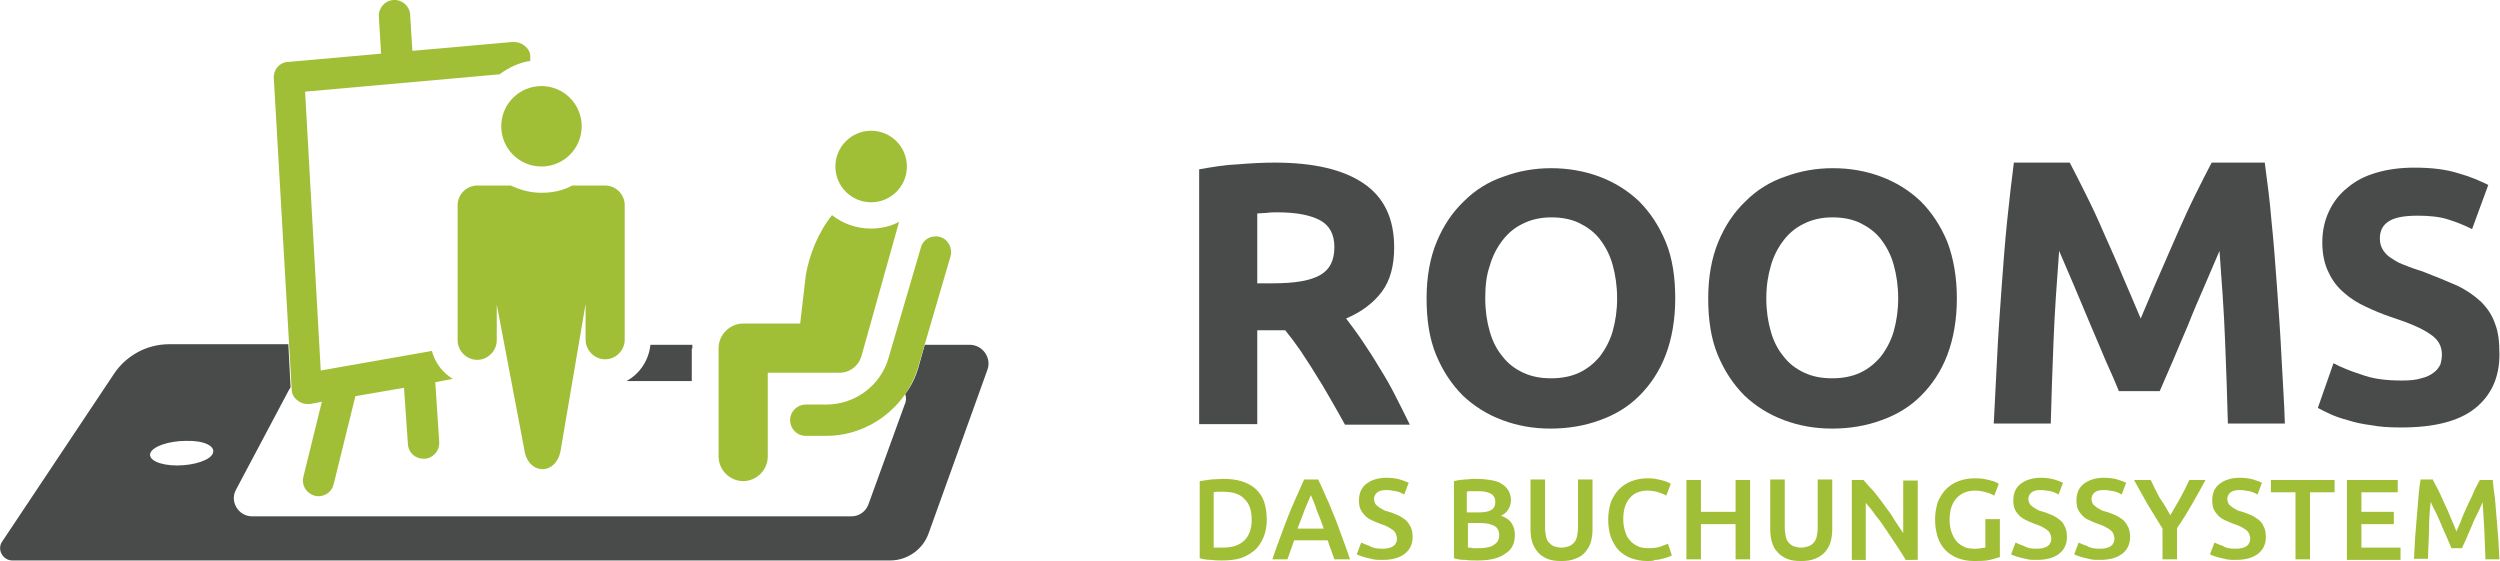
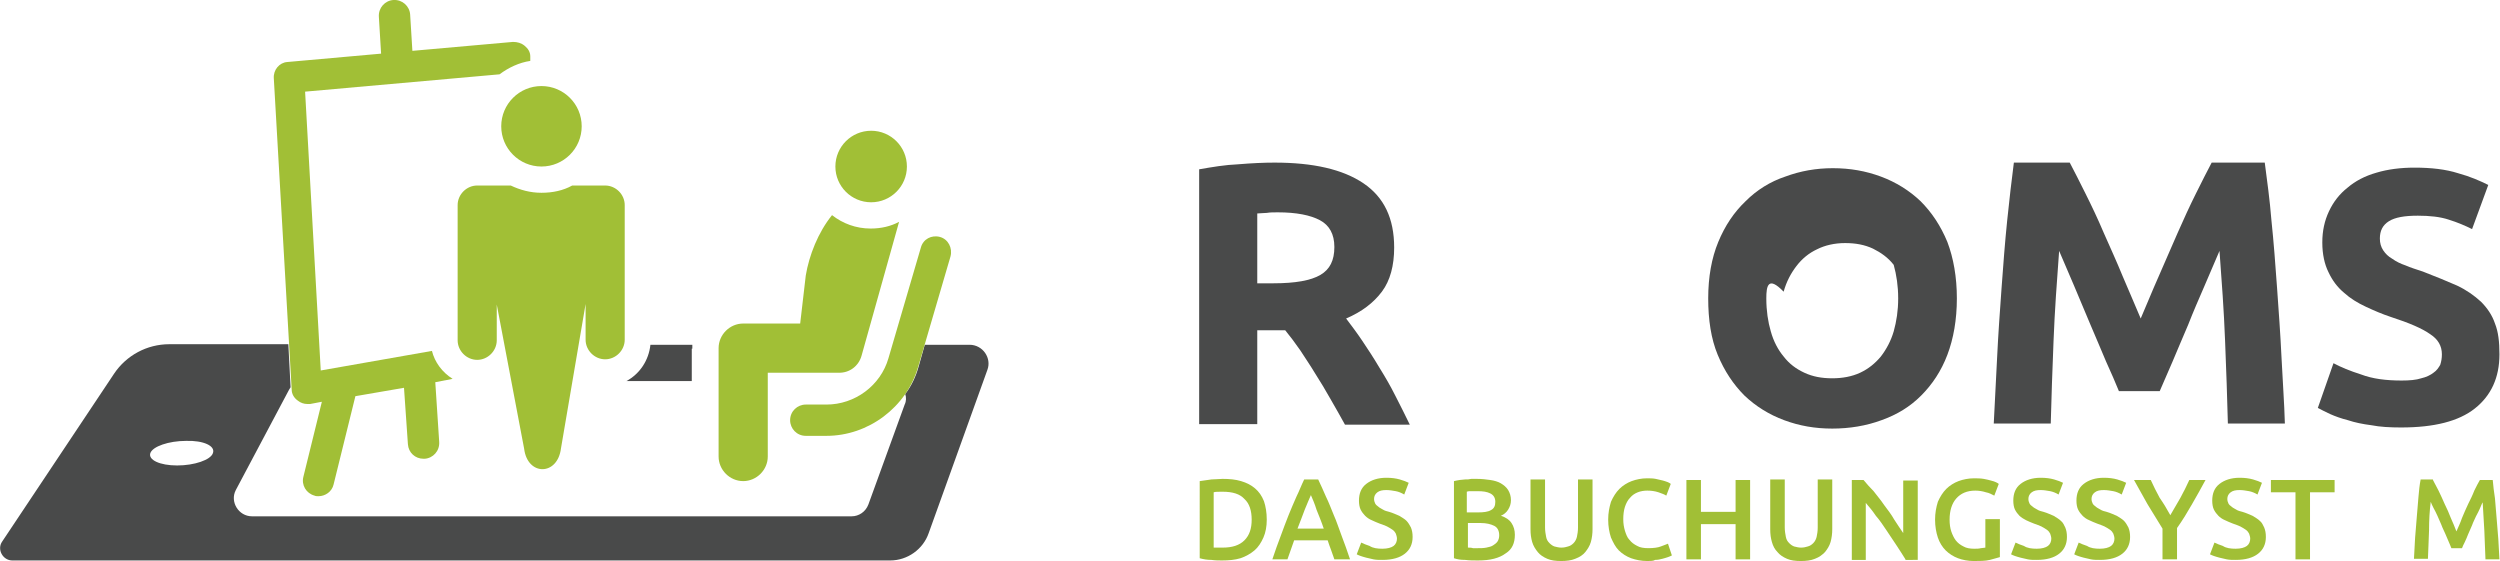
<svg xmlns="http://www.w3.org/2000/svg" xmlns:xlink="http://www.w3.org/1999/xlink" version="1.1" id="Ebene_1" x="0px" y="0px" viewBox="0 0 447.4 100.4" style="enable-background:new 0 0 447.4 100.4;" xml:space="preserve">
  <style type="text/css"> .st0{clip-path:url(#SVGID_2_);} .st1{fill:#494A4A;} .st2{fill:#A1BF36;} </style>
  <g>
    <defs>
      <rect id="SVGID_1_" y="0" width="447.4" height="100.4" />
    </defs>
    <clipPath id="SVGID_2_">
      <use xlink:href="#SVGID_1_" style="overflow:visible;" />
    </clipPath>
    <g class="st0">
      <g>
        <path class="st1" d="M228.1,29.1c6.9,0,12.2,1.2,15.9,3.7c3.7,2.5,5.5,6.3,5.5,11.5c0,3.2-0.7,5.9-2.2,7.9 c-1.5,2-3.6,3.6-6.4,4.8c0.9,1.2,1.9,2.5,2.9,4c1,1.5,2,3,3,4.7c1,1.6,2,3.3,2.9,5.1c0.9,1.8,1.8,3.5,2.6,5.2h-11.6 c-0.8-1.5-1.7-3-2.6-4.6c-0.9-1.6-1.8-3.1-2.7-4.5c-0.9-1.5-1.8-2.8-2.7-4.2c-0.9-1.3-1.8-2.5-2.7-3.6H225v16.8h-10.4V30.3 c2.3-0.4,4.6-0.8,7-0.9C224,29.2,226.2,29.1,228.1,29.1z M228.7,38c-0.8,0-1.4,0-2,0.1c-0.6,0-1.2,0.1-1.7,0.1v12.5h2.9 c3.9,0,6.7-0.5,8.4-1.5c1.7-1,2.5-2.6,2.5-5c0-2.3-0.9-3.9-2.6-4.8C234.5,38.5,232,38,228.7,38z" />
-         <path class="st1" d="M299.8,53.4c0,3.8-0.6,7.2-1.7,10.1c-1.1,2.9-2.7,5.3-4.7,7.3c-2,2-4.3,3.4-7.1,4.4c-2.7,1-5.7,1.5-8.8,1.5 c-3.1,0-5.9-0.5-8.6-1.5c-2.7-1-5.1-2.5-7.1-4.4c-2-2-3.6-4.4-4.8-7.3c-1.2-2.9-1.7-6.3-1.7-10.1c0-3.8,0.6-7.2,1.8-10.1 c1.2-2.9,2.8-5.3,4.9-7.3c2-2,4.4-3.5,7.1-4.4c2.7-1,5.5-1.5,8.5-1.5c3,0,5.9,0.5,8.6,1.5c2.7,1,5.1,2.5,7.1,4.4 c2,2,3.6,4.4,4.8,7.3C299.3,46.2,299.8,49.6,299.8,53.4z M265.8,53.4c0,2.2,0.3,4.2,0.8,5.9c0.5,1.8,1.3,3.3,2.3,4.5 c1,1.3,2.2,2.2,3.7,2.9c1.5,0.7,3.1,1,5,1c1.8,0,3.5-0.3,5-1c1.5-0.7,2.7-1.7,3.7-2.9c1-1.3,1.8-2.8,2.3-4.5 c0.5-1.8,0.8-3.7,0.8-5.9s-0.3-4.2-0.8-6c-0.5-1.8-1.3-3.3-2.3-4.6c-1-1.3-2.3-2.2-3.7-2.9c-1.5-0.7-3.1-1-5-1 c-1.9,0-3.6,0.4-5,1.1c-1.5,0.7-2.7,1.7-3.7,3c-1,1.3-1.8,2.8-2.3,4.6C266,49.3,265.8,51.2,265.8,53.4z" />
-         <path class="st1" d="M350.2,53.4c0,3.8-0.6,7.2-1.7,10.1c-1.1,2.9-2.7,5.3-4.7,7.3c-2,2-4.3,3.4-7.1,4.4c-2.7,1-5.7,1.5-8.8,1.5 c-3.1,0-5.9-0.5-8.6-1.5c-2.7-1-5.1-2.5-7.1-4.4c-2-2-3.6-4.4-4.8-7.3c-1.2-2.9-1.7-6.3-1.7-10.1c0-3.8,0.6-7.2,1.8-10.1 c1.2-2.9,2.8-5.3,4.9-7.3c2-2,4.4-3.5,7.1-4.4c2.7-1,5.5-1.5,8.5-1.5c3.1,0,5.9,0.5,8.6,1.5c2.7,1,5.1,2.5,7.1,4.4 c2,2,3.6,4.4,4.8,7.3C349.6,46.2,350.2,49.6,350.2,53.4z M316.1,53.4c0,2.2,0.3,4.2,0.8,5.9c0.5,1.8,1.3,3.3,2.3,4.5 c1,1.3,2.2,2.2,3.7,2.9c1.5,0.7,3.1,1,5,1c1.8,0,3.5-0.3,5-1c1.5-0.7,2.7-1.7,3.7-2.9c1-1.3,1.8-2.8,2.3-4.5 c0.5-1.8,0.8-3.7,0.8-5.9s-0.3-4.2-0.8-6c-0.5-1.8-1.3-3.3-2.3-4.6c-1-1.3-2.3-2.2-3.7-2.9c-1.5-0.7-3.1-1-5-1 c-1.9,0-3.6,0.4-5,1.1c-1.5,0.7-2.7,1.7-3.7,3c-1,1.3-1.8,2.8-2.3,4.6C316.4,49.3,316.1,51.2,316.1,53.4z" />
+         <path class="st1" d="M350.2,53.4c0,3.8-0.6,7.2-1.7,10.1c-1.1,2.9-2.7,5.3-4.7,7.3c-2,2-4.3,3.4-7.1,4.4c-2.7,1-5.7,1.5-8.8,1.5 c-3.1,0-5.9-0.5-8.6-1.5c-2.7-1-5.1-2.5-7.1-4.4c-2-2-3.6-4.4-4.8-7.3c-1.2-2.9-1.7-6.3-1.7-10.1c0-3.8,0.6-7.2,1.8-10.1 c1.2-2.9,2.8-5.3,4.9-7.3c2-2,4.4-3.5,7.1-4.4c2.7-1,5.5-1.5,8.5-1.5c3.1,0,5.9,0.5,8.6,1.5c2.7,1,5.1,2.5,7.1,4.4 c2,2,3.6,4.4,4.8,7.3C349.6,46.2,350.2,49.6,350.2,53.4z M316.1,53.4c0,2.2,0.3,4.2,0.8,5.9c0.5,1.8,1.3,3.3,2.3,4.5 c1,1.3,2.2,2.2,3.7,2.9c1.5,0.7,3.1,1,5,1c1.8,0,3.5-0.3,5-1c1.5-0.7,2.7-1.7,3.7-2.9c1-1.3,1.8-2.8,2.3-4.5 c0.5-1.8,0.8-3.7,0.8-5.9s-0.3-4.2-0.8-6c-1-1.3-2.3-2.2-3.7-2.9c-1.5-0.7-3.1-1-5-1 c-1.9,0-3.6,0.4-5,1.1c-1.5,0.7-2.7,1.7-3.7,3c-1,1.3-1.8,2.8-2.3,4.6C316.4,49.3,316.1,51.2,316.1,53.4z" />
        <path class="st1" d="M370.4,29.1c0.8,1.5,1.7,3.3,2.8,5.5c1.1,2.2,2.2,4.5,3.3,7.1c1.1,2.5,2.3,5.1,3.4,7.8 c1.1,2.6,2.2,5.1,3.2,7.5c1-2.3,2-4.8,3.2-7.5c1.1-2.6,2.3-5.2,3.4-7.8c1.1-2.5,2.2-4.9,3.3-7.1c1.1-2.2,2-4,2.8-5.5h9.5 c0.4,3.1,0.9,6.6,1.2,10.4c0.4,3.8,0.7,7.8,1,12s0.6,8.3,0.8,12.5c0.2,4.2,0.5,8.1,0.6,11.8h-10.2c-0.1-4.5-0.3-9.5-0.5-14.8 c-0.2-5.3-0.6-10.7-1-16.1c-0.8,1.9-1.7,4-2.7,6.3c-1,2.3-2,4.6-2.9,6.9c-1,2.3-1.9,4.5-2.8,6.6c-0.9,2.1-1.7,3.9-2.3,5.3h-7.3 c-0.6-1.5-1.4-3.3-2.3-5.3c-0.9-2.1-1.8-4.3-2.8-6.6c-1-2.3-1.9-4.6-2.9-6.9c-1-2.3-1.9-4.4-2.7-6.3c-0.4,5.4-0.8,10.8-1,16.1 c-0.2,5.3-0.4,10.3-0.5,14.8h-10.2c0.2-3.7,0.4-7.6,0.6-11.8c0.2-4.2,0.5-8.3,0.8-12.5c0.3-4.1,0.6-8.1,1-12s0.8-7.3,1.2-10.4 H370.4z" />
        <path class="st1" d="M429.8,68.1c1.4,0,2.6-0.1,3.5-0.4c0.9-0.2,1.7-0.6,2.2-1c0.6-0.4,0.9-0.9,1.2-1.4c0.2-0.6,0.3-1.2,0.3-1.9 c0-1.5-0.7-2.7-2.1-3.6c-1.4-1-3.7-2-7.1-3.1c-1.5-0.5-2.9-1.1-4.4-1.8c-1.5-0.7-2.8-1.5-3.9-2.5c-1.2-1-2.1-2.2-2.8-3.7 c-0.7-1.4-1.1-3.2-1.1-5.3c0-2.1,0.4-3.9,1.2-5.6c0.8-1.7,1.9-3.1,3.3-4.2c1.4-1.2,3.1-2.1,5.2-2.7c2-0.6,4.3-0.9,6.8-0.9 c3,0,5.6,0.3,7.8,1c2.2,0.6,4,1.4,5.4,2.1l-2.9,7.9c-1.2-0.6-2.6-1.2-4.2-1.7c-1.5-0.5-3.4-0.7-5.5-0.7c-2.4,0-4.1,0.3-5.2,1 c-1.1,0.7-1.6,1.7-1.6,3.1c0,0.8,0.2,1.5,0.6,2.1c0.4,0.6,0.9,1.1,1.6,1.5c0.7,0.5,1.5,0.9,2.4,1.2c0.9,0.4,1.9,0.7,3.1,1.1 c2.3,0.9,4.3,1.7,6.1,2.5c1.7,0.8,3.1,1.8,4.3,2.9c1.1,1.1,2,2.4,2.5,3.9c0.6,1.5,0.8,3.3,0.8,5.5c0,4.2-1.5,7.4-4.4,9.7 c-2.9,2.3-7.3,3.4-13.2,3.4c-2,0-3.8-0.1-5.3-0.4c-1.6-0.2-3-0.5-4.2-0.9c-1.2-0.3-2.3-0.7-3.2-1.1c-0.9-0.4-1.6-0.8-2.2-1.1 l2.8-8c1.3,0.7,3,1.4,4.9,2C424.6,67.8,427,68.1,429.8,68.1z" />
      </g>
      <g>
        <path class="st2" d="M226.7,93c0,1.2-0.2,2.3-0.6,3.2c-0.4,0.9-0.9,1.7-1.6,2.3c-0.7,0.6-1.6,1.1-2.5,1.4c-1,0.3-2.1,0.4-3.3,0.4 c-0.6,0-1.2,0-1.9-0.1c-0.7,0-1.4-0.1-2.1-0.3V86.1c0.7-0.1,1.4-0.2,2.1-0.3c0.7,0,1.4-0.1,2-0.1c1.2,0,2.3,0.1,3.3,0.4 c1,0.3,1.8,0.7,2.5,1.3c0.7,0.6,1.2,1.3,1.6,2.3C226.5,90.6,226.7,91.7,226.7,93z M217.2,98c0.2,0,0.3,0,0.6,0c0.2,0,0.6,0,1,0 c1.7,0,3-0.4,3.9-1.3c0.9-0.9,1.3-2.1,1.3-3.7c0-1.6-0.4-2.9-1.3-3.7c-0.8-0.9-2.1-1.3-3.9-1.3c-0.8,0-1.3,0-1.6,0.1V98z" />
        <path class="st2" d="M238.8,100.1c-0.2-0.6-0.4-1.1-0.6-1.7c-0.2-0.5-0.4-1.1-0.6-1.7h-6c-0.2,0.6-0.4,1.1-0.6,1.7 c-0.2,0.6-0.4,1.1-0.6,1.7h-2.7c0.5-1.5,1-2.9,1.5-4.2c0.5-1.3,0.9-2.5,1.4-3.7c0.5-1.2,0.9-2.2,1.4-3.3c0.5-1,0.9-2.1,1.4-3.1 h2.5c0.5,1,0.9,2,1.4,3.1c0.5,1,0.9,2.1,1.4,3.3c0.5,1.1,0.9,2.4,1.4,3.7c0.5,1.3,1,2.7,1.5,4.2H238.8z M234.6,88.6 c-0.3,0.7-0.7,1.6-1.1,2.6c-0.4,1-0.8,2.2-1.3,3.4h4.7c-0.4-1.2-0.9-2.4-1.3-3.4C235.3,90.2,234.9,89.3,234.6,88.6z" />
        <path class="st2" d="M247.4,98.2c0.9,0,1.6-0.2,2-0.5c0.4-0.3,0.6-0.8,0.6-1.3c0-0.3-0.1-0.6-0.2-0.9c-0.1-0.2-0.3-0.5-0.6-0.7 c-0.3-0.2-0.6-0.4-1-0.6c-0.4-0.2-0.8-0.3-1.3-0.5c-0.5-0.2-1-0.4-1.4-0.6c-0.5-0.2-0.9-0.5-1.2-0.8c-0.3-0.3-0.6-0.7-0.8-1.1 c-0.2-0.4-0.3-1-0.3-1.6c0-1.3,0.4-2.3,1.3-3c0.9-0.7,2.1-1.1,3.6-1.1c0.9,0,1.7,0.1,2.4,0.3c0.7,0.2,1.2,0.4,1.6,0.6l-0.8,2.1 c-0.5-0.3-1-0.5-1.5-0.6c-0.6-0.1-1.1-0.2-1.7-0.2c-0.7,0-1.2,0.1-1.6,0.4c-0.4,0.3-0.6,0.7-0.6,1.2c0,0.3,0.1,0.6,0.2,0.8 c0.1,0.2,0.3,0.4,0.6,0.6c0.2,0.2,0.5,0.3,0.8,0.5c0.3,0.2,0.7,0.3,1.1,0.4c0.7,0.2,1.3,0.5,1.8,0.7c0.5,0.3,1,0.6,1.3,0.9 s0.6,0.8,0.8,1.2c0.2,0.5,0.3,1,0.3,1.7c0,1.3-0.5,2.3-1.4,3c-0.9,0.7-2.2,1.1-4,1.1c-0.6,0-1.1,0-1.6-0.1 c-0.5-0.1-0.9-0.2-1.3-0.3c-0.4-0.1-0.7-0.2-1-0.3c-0.3-0.1-0.5-0.2-0.7-0.3l0.8-2.1c0.4,0.2,0.9,0.4,1.5,0.6 C245.7,98.1,246.5,98.2,247.4,98.2z" />
        <path class="st2" d="M264.5,100.3c-0.8,0-1.5,0-2.3-0.1c-0.8,0-1.4-0.1-2-0.3V86.1c0.3-0.1,0.6-0.1,1-0.2c0.3,0,0.7-0.1,1-0.1 c0.4,0,0.7,0,1.1-0.1c0.3,0,0.7,0,1,0c0.9,0,1.7,0.1,2.4,0.2c0.7,0.1,1.4,0.3,1.9,0.6c0.5,0.3,1,0.7,1.3,1.2 c0.3,0.5,0.5,1.1,0.5,1.8c0,0.7-0.2,1.2-0.5,1.7c-0.3,0.5-0.8,0.9-1.3,1.1c0.9,0.3,1.5,0.7,1.9,1.3c0.4,0.6,0.6,1.3,0.6,2.1 c0,1.5-0.5,2.6-1.6,3.3C268.3,99.9,266.7,100.3,264.5,100.3z M262.7,91.7h1.8c1,0,1.8-0.1,2.3-0.4c0.6-0.3,0.8-0.8,0.8-1.5 c0-0.7-0.3-1.2-0.9-1.5c-0.6-0.3-1.3-0.4-2.3-0.4c-0.4,0-0.7,0-1.1,0c-0.3,0-0.6,0-0.8,0.1V91.7z M262.7,93.7V98 c0.3,0,0.6,0,0.9,0.1c0.3,0,0.6,0,0.9,0c0.5,0,1,0,1.5-0.1c0.5-0.1,0.9-0.2,1.2-0.4c0.3-0.2,0.6-0.4,0.8-0.7 c0.2-0.3,0.3-0.7,0.3-1.1c0-0.8-0.3-1.4-0.9-1.7s-1.4-0.5-2.4-0.5H262.7z" />
        <path class="st2" d="M279.4,100.4c-1,0-1.8-0.1-2.5-0.4c-0.7-0.3-1.3-0.7-1.7-1.2s-0.8-1.1-1-1.8c-0.2-0.7-0.3-1.4-0.3-2.3v-8.9 h2.6v8.6c0,0.6,0.1,1.2,0.2,1.7c0.1,0.5,0.3,0.8,0.6,1.1s0.6,0.5,0.9,0.6c0.4,0.1,0.8,0.2,1.2,0.2c0.5,0,0.9-0.1,1.2-0.2 c0.4-0.1,0.7-0.3,1-0.6s0.5-0.7,0.6-1.1c0.1-0.5,0.2-1,0.2-1.7v-8.6h2.6v8.9c0,0.8-0.1,1.6-0.3,2.3c-0.2,0.7-0.6,1.3-1,1.8 s-1,0.9-1.8,1.2C281.2,100.3,280.3,100.4,279.4,100.4z" />
        <path class="st2" d="M294.8,100.4c-1.1,0-2-0.2-2.9-0.5c-0.8-0.3-1.6-0.8-2.2-1.4c-0.6-0.6-1-1.4-1.4-2.3c-0.3-0.9-0.5-2-0.5-3.2 c0-1.2,0.2-2.2,0.5-3.2c0.4-0.9,0.9-1.7,1.5-2.3c0.6-0.6,1.4-1.1,2.2-1.4c0.8-0.3,1.8-0.5,2.7-0.5c0.6,0,1.1,0,1.6,0.1 c0.5,0.1,0.9,0.2,1.3,0.3c0.4,0.1,0.6,0.2,0.9,0.3c0.2,0.1,0.4,0.2,0.5,0.3l-0.8,2.1c-0.3-0.2-0.8-0.4-1.4-0.6 c-0.6-0.2-1.3-0.3-2-0.3c-0.6,0-1.2,0.1-1.7,0.3c-0.5,0.2-1,0.5-1.4,1c-0.4,0.4-0.7,1-0.9,1.6c-0.2,0.6-0.3,1.4-0.3,2.2 c0,0.8,0.1,1.4,0.3,2.1c0.2,0.6,0.4,1.2,0.8,1.6c0.4,0.5,0.8,0.8,1.4,1.1c0.5,0.3,1.2,0.4,2,0.4c0.9,0,1.7-0.1,2.2-0.3 c0.6-0.2,1-0.4,1.3-0.5l0.7,2.1c-0.2,0.1-0.4,0.2-0.7,0.3c-0.3,0.1-0.6,0.2-1,0.3c-0.4,0.1-0.8,0.2-1.3,0.2 C295.9,100.4,295.4,100.4,294.8,100.4z" />
        <path class="st2" d="M310.6,85.9h2.6v14.2h-2.6v-6.3h-6.2v6.3h-2.6V85.9h2.6v5.7h6.2V85.9z" />
        <path class="st2" d="M322.3,100.4c-1,0-1.8-0.1-2.5-0.4c-0.7-0.3-1.3-0.7-1.7-1.2c-0.5-0.5-0.8-1.1-1-1.8 c-0.2-0.7-0.3-1.4-0.3-2.3v-8.9h2.6v8.6c0,0.6,0.1,1.2,0.2,1.7c0.1,0.5,0.3,0.8,0.6,1.1s0.6,0.5,0.9,0.6c0.4,0.1,0.8,0.2,1.2,0.2 c0.5,0,0.9-0.1,1.2-0.2c0.4-0.1,0.7-0.3,1-0.6s0.5-0.7,0.6-1.1c0.1-0.5,0.2-1,0.2-1.7v-8.6h2.6v8.9c0,0.8-0.1,1.6-0.3,2.3 c-0.2,0.7-0.6,1.3-1,1.8c-0.5,0.5-1,0.9-1.8,1.2C324.1,100.3,323.2,100.4,322.3,100.4z" />
        <path class="st2" d="M341,100.1c-0.5-0.8-1-1.6-1.6-2.5c-0.6-0.9-1.2-1.8-1.8-2.7c-0.6-0.9-1.2-1.8-1.9-2.6 c-0.6-0.9-1.2-1.6-1.8-2.3v10.2h-2.5V85.9h2.1c0.5,0.6,1.1,1.3,1.8,2c0.6,0.8,1.3,1.6,1.9,2.5c0.6,0.8,1.3,1.7,1.8,2.6 c0.6,0.9,1.1,1.7,1.6,2.4v-9.4h2.6v14.2H341z" />
        <path class="st2" d="M353.5,87.8c-1.5,0-2.6,0.5-3.4,1.4c-0.8,0.9-1.2,2.2-1.2,3.8c0,0.8,0.1,1.5,0.3,2.1 c0.2,0.6,0.5,1.2,0.8,1.6c0.4,0.5,0.8,0.8,1.4,1.1c0.5,0.3,1.2,0.4,1.9,0.4c0.5,0,0.8,0,1.2-0.1c0.3,0,0.6-0.1,0.8-0.1v-5.1h2.6 v6.8c-0.4,0.1-1,0.3-1.8,0.5c-0.8,0.2-1.8,0.2-2.9,0.2c-1,0-2-0.2-2.8-0.5c-0.8-0.3-1.6-0.8-2.2-1.4c-0.6-0.6-1.1-1.4-1.4-2.3 c-0.3-0.9-0.5-2-0.5-3.2c0-1.2,0.2-2.2,0.5-3.2c0.4-0.9,0.9-1.7,1.5-2.3c0.6-0.6,1.4-1.1,2.2-1.4c0.8-0.3,1.8-0.5,2.7-0.5 c0.7,0,1.2,0,1.8,0.1c0.5,0.1,1,0.2,1.3,0.3c0.4,0.1,0.7,0.2,0.9,0.3c0.2,0.1,0.4,0.2,0.5,0.3l-0.8,2.1c-0.4-0.2-0.9-0.5-1.5-0.6 C354.8,87.9,354.1,87.8,353.5,87.8z" />
        <path class="st2" d="M364.5,98.2c0.9,0,1.6-0.2,2-0.5c0.4-0.3,0.6-0.8,0.6-1.3c0-0.3-0.1-0.6-0.2-0.9c-0.1-0.2-0.3-0.5-0.6-0.7 c-0.3-0.2-0.6-0.4-1-0.6c-0.4-0.2-0.8-0.3-1.3-0.5c-0.5-0.2-1-0.4-1.4-0.6s-0.9-0.5-1.2-0.8c-0.3-0.3-0.6-0.7-0.8-1.1 s-0.3-1-0.3-1.6c0-1.3,0.4-2.3,1.3-3c0.9-0.7,2.1-1.1,3.6-1.1c0.9,0,1.7,0.1,2.4,0.3c0.7,0.2,1.2,0.4,1.6,0.6l-0.8,2.1 c-0.5-0.3-1-0.5-1.5-0.6c-0.6-0.1-1.1-0.2-1.7-0.2c-0.7,0-1.2,0.1-1.6,0.4s-0.6,0.7-0.6,1.2c0,0.3,0.1,0.6,0.2,0.8 c0.1,0.2,0.3,0.4,0.6,0.6c0.2,0.2,0.5,0.3,0.8,0.5c0.3,0.2,0.7,0.3,1.1,0.4c0.7,0.2,1.3,0.5,1.8,0.7c0.5,0.3,1,0.6,1.3,0.9 c0.4,0.3,0.6,0.8,0.8,1.2c0.2,0.5,0.3,1,0.3,1.7c0,1.3-0.5,2.3-1.4,3c-0.9,0.7-2.2,1.1-4,1.1c-0.6,0-1.1,0-1.6-0.1 c-0.5-0.1-0.9-0.2-1.3-0.3c-0.4-0.1-0.7-0.2-1-0.3c-0.3-0.1-0.5-0.2-0.7-0.3l0.8-2.1c0.4,0.2,0.9,0.4,1.5,0.6 C362.8,98.1,363.6,98.2,364.5,98.2z" />
        <path class="st2" d="M375.8,98.2c0.9,0,1.6-0.2,2-0.5c0.4-0.3,0.6-0.8,0.6-1.3c0-0.3-0.1-0.6-0.2-0.9c-0.1-0.2-0.3-0.5-0.6-0.7 c-0.3-0.2-0.6-0.4-1-0.6c-0.4-0.2-0.8-0.3-1.3-0.5c-0.5-0.2-1-0.4-1.4-0.6c-0.5-0.2-0.9-0.5-1.2-0.8c-0.3-0.3-0.6-0.7-0.8-1.1 s-0.3-1-0.3-1.6c0-1.3,0.4-2.3,1.3-3c0.9-0.7,2.1-1.1,3.6-1.1c0.9,0,1.7,0.1,2.4,0.3c0.7,0.2,1.2,0.4,1.6,0.6l-0.8,2.1 c-0.5-0.3-1-0.5-1.5-0.6c-0.6-0.1-1.1-0.2-1.7-0.2c-0.7,0-1.2,0.1-1.6,0.4s-0.6,0.7-0.6,1.2c0,0.3,0.1,0.6,0.2,0.8 c0.1,0.2,0.3,0.4,0.6,0.6c0.2,0.2,0.5,0.3,0.8,0.5c0.3,0.2,0.7,0.3,1.1,0.4c0.7,0.2,1.3,0.5,1.8,0.7c0.5,0.3,1,0.6,1.3,0.9 s0.6,0.8,0.8,1.2c0.2,0.5,0.3,1,0.3,1.7c0,1.3-0.5,2.3-1.4,3c-0.9,0.7-2.2,1.1-4,1.1c-0.6,0-1.1,0-1.6-0.1 c-0.5-0.1-0.9-0.2-1.3-0.3c-0.4-0.1-0.7-0.2-1-0.3c-0.3-0.1-0.5-0.2-0.7-0.3l0.8-2.1c0.4,0.2,0.9,0.4,1.5,0.6 C374.1,98.1,374.9,98.2,375.8,98.2z" />
        <path class="st2" d="M388.4,92.2c0.6-1,1.2-2.1,1.8-3.1c0.6-1.1,1.1-2.1,1.6-3.2h2.9c-0.8,1.5-1.6,2.9-2.4,4.3 c-0.8,1.4-1.7,2.9-2.7,4.3v5.6H387v-5.5c-0.9-1.5-1.8-2.9-2.7-4.4c-0.8-1.4-1.6-2.9-2.4-4.3h3c0.5,1.1,1,2.1,1.6,3.2 C387.2,90.1,387.8,91.1,388.4,92.2z" />
        <path class="st2" d="M400.1,98.2c0.9,0,1.6-0.2,2-0.5c0.4-0.3,0.6-0.8,0.6-1.3c0-0.3-0.1-0.6-0.2-0.9c-0.1-0.2-0.3-0.5-0.6-0.7 c-0.3-0.2-0.6-0.4-1-0.6c-0.4-0.2-0.8-0.3-1.3-0.5c-0.5-0.2-1-0.4-1.4-0.6c-0.5-0.2-0.9-0.5-1.2-0.8c-0.3-0.3-0.6-0.7-0.8-1.1 s-0.3-1-0.3-1.6c0-1.3,0.4-2.3,1.3-3s2.1-1.1,3.6-1.1c0.9,0,1.7,0.1,2.4,0.3c0.7,0.2,1.2,0.4,1.6,0.6l-0.8,2.1 c-0.5-0.3-1-0.5-1.5-0.6c-0.6-0.1-1.1-0.2-1.7-0.2c-0.7,0-1.2,0.1-1.6,0.4s-0.6,0.7-0.6,1.2c0,0.3,0.1,0.6,0.2,0.8 c0.1,0.2,0.3,0.4,0.6,0.6c0.2,0.2,0.5,0.3,0.8,0.5c0.3,0.2,0.7,0.3,1.1,0.4c0.7,0.2,1.3,0.5,1.8,0.7c0.5,0.3,1,0.6,1.3,0.9 c0.4,0.3,0.6,0.8,0.8,1.2c0.2,0.5,0.3,1,0.3,1.7c0,1.3-0.5,2.3-1.4,3c-0.9,0.7-2.2,1.1-4,1.1c-0.6,0-1.1,0-1.6-0.1 c-0.5-0.1-0.9-0.2-1.3-0.3c-0.4-0.1-0.7-0.2-1-0.3c-0.3-0.1-0.5-0.2-0.7-0.3l0.8-2.1c0.4,0.2,0.9,0.4,1.5,0.6 C398.4,98.1,399.2,98.2,400.1,98.2z" />
        <path class="st2" d="M417.8,85.9v2.2h-4.4v12h-2.6v-12h-4.4v-2.2H417.8z" />
-         <path class="st2" d="M420,100.1V85.9h9.1v2.2h-6.5v3.5h5.8v2.2h-5.8v4.2h7v2.2H420z" />
        <path class="st2" d="M435.4,85.9c0.3,0.5,0.6,1.2,1,1.9c0.4,0.8,0.7,1.5,1.1,2.4c0.4,0.8,0.8,1.7,1.1,2.5c0.4,0.9,0.7,1.6,1,2.4 c0.3-0.7,0.7-1.5,1-2.4c0.4-0.9,0.7-1.7,1.1-2.5c0.4-0.8,0.8-1.6,1.1-2.4c0.4-0.8,0.7-1.4,1-1.9h2.3c0.1,1,0.2,2.1,0.4,3.3 c0.1,1.2,0.2,2.4,0.3,3.6c0.1,1.2,0.2,2.5,0.3,3.7c0.1,1.2,0.1,2.4,0.2,3.6h-2.5c-0.1-1.7-0.1-3.4-0.2-5.1 c-0.1-1.8-0.2-3.4-0.3-5.1c-0.2,0.3-0.3,0.7-0.5,1.1c-0.2,0.4-0.4,0.9-0.7,1.4c-0.2,0.5-0.5,1-0.7,1.6c-0.2,0.5-0.5,1.1-0.7,1.6 c-0.2,0.5-0.4,1-0.6,1.4c-0.2,0.4-0.4,0.8-0.5,1.1h-1.9c-0.1-0.3-0.3-0.7-0.5-1.2c-0.2-0.5-0.4-0.9-0.6-1.4s-0.5-1-0.7-1.6 c-0.2-0.5-0.5-1.1-0.7-1.6s-0.5-1-0.7-1.4c-0.2-0.4-0.4-0.8-0.5-1.1c-0.2,1.6-0.3,3.3-0.3,5.1c-0.1,1.8-0.1,3.5-0.2,5.1h-2.5 c0.1-1.2,0.1-2.4,0.2-3.7c0.1-1.3,0.2-2.5,0.3-3.7c0.1-1.2,0.2-2.4,0.3-3.6c0.1-1.2,0.2-2.2,0.4-3.2H435.4z" />
      </g>
      <g>
        <polygon class="st1" points="159.7,61.7 159.7,61.7 159.6,62 " />
        <g>
          <path class="st1" d="M123.9,62.4c0-0.2,0-0.5,0-0.7h-7.5c-0.3,2.8-1.9,5.2-4.3,6.5h11.7V62.4z" />
          <path class="st1" d="M173.5,61.7h-8l-1.1,3.9c-0.5,1.8-1.3,3.5-2.4,4.9c0.2,0.6,0.2,1.3-0.1,1.9l-6.5,17.9 c-0.5,1.3-1.7,2.1-3,2.1H45.1c-2.4,0-4-2.6-2.9-4.7l9.5-17.9c0.1-0.2,0.2-0.3,0.3-0.5l-0.4-7.7H30.3c-4,0-7.7,2-9.9,5.3l-20,30 c-1,1.4,0.1,3.4,1.8,3.4h157.1c3.1,0,5.9-2,6.9-4.9l10.5-29.2C177.5,64.1,175.9,61.7,173.5,61.7z M38.1,81.1 c-0.4,1.2-3.3,2.2-6.4,2.2c-3.1,0-5.2-1-4.8-2.2c0.4-1.2,3.3-2.2,6.4-2.2C36.4,78.8,38.6,79.8,38.1,81.1z" />
        </g>
        <g>
          <circle class="st2" cx="96.9" cy="22.6" r="7.2" />
          <path class="st2" d="M168.2,42.4c-1.5-0.4-3,0.4-3.4,1.9L159,64.1c-1.4,4.9-6,8.3-11.1,8.3h-3.7c-1.5,0-2.8,1.2-2.8,2.8 c0,1.5,1.2,2.8,2.8,2.8h3.7c7.5,0,14.3-5.1,16.4-12.3l5.8-19.8C170.5,44.4,169.7,42.8,168.2,42.4z" />
          <circle class="st2" cx="155.9" cy="29.8" r="6.4" />
          <path class="st2" d="M154.2,63.6l6.7-23.9c-1.5,0.8-3.2,1.2-5.1,1.2c-2.6,0-5-0.9-6.9-2.4c-2.5,3.1-4.1,7.2-4.7,10.8l-1,8.6 h-10.2c-2.4,0-4.4,2-4.4,4.4v19.4c0,2.4,2,4.4,4.4,4.4c2.4,0,4.4-2,4.4-4.4v-15H150C152,66.8,153.7,65.5,154.2,63.6z" />
          <path class="st2" d="M108.3,33.2c-0.1,0-2.6,0-5.9,0c-1.6,0.9-3.5,1.3-5.5,1.3s-3.8-0.5-5.5-1.3c-3.3,0-5.8,0-6,0 c-1.9,0-3.5,1.6-3.5,3.5v24.2c0,1.9,1.6,3.5,3.5,3.5c1.9,0,3.5-1.6,3.5-3.5v-6.4l4.9,25.8c0.6,4.9,6,4.9,6.6-0.1l4.4-25.8v6.4 c0,1.9,1.6,3.5,3.5,3.5c1.9,0,3.5-1.6,3.5-3.5V36.7C111.8,34.8,110.2,33.2,108.3,33.2z" />
          <path class="st2" d="M77.3,62.8l-19.9,3.5l-2.8-49.9l34.8-3.1c1.6-1.2,3.5-2.1,5.5-2.4l0-0.8c0-0.8-0.4-1.4-1-1.9 s-1.3-0.7-2.1-0.7L73.8,9.1l-0.4-6.5c-0.1-1.5-1.4-2.7-3-2.6c-1.5,0.1-2.7,1.4-2.6,3l0.4,6.6l-16.8,1.5C50,11.2,48.9,12.5,49,14 l3.2,55.7c0,0.8,0.4,1.5,1.1,2c0.5,0.4,1.1,0.6,1.7,0.6c0.2,0,0.3,0,0.5,0l2.1-0.4l-3.3,13.4c-0.4,1.5,0.5,3,2,3.4 c0.2,0.1,0.4,0.1,0.7,0.1c1.2,0,2.4-0.8,2.7-2.1l3.9-15.8l8.7-1.5l0.7,10.1c0.1,1.5,1.3,2.6,2.8,2.6c0.1,0,0.1,0,0.2,0 c1.5-0.1,2.7-1.4,2.6-3l-0.7-10.7l3.1-0.6C79.1,66.6,77.8,64.8,77.3,62.8z" />
        </g>
      </g>
    </g>
  </g>
</svg>